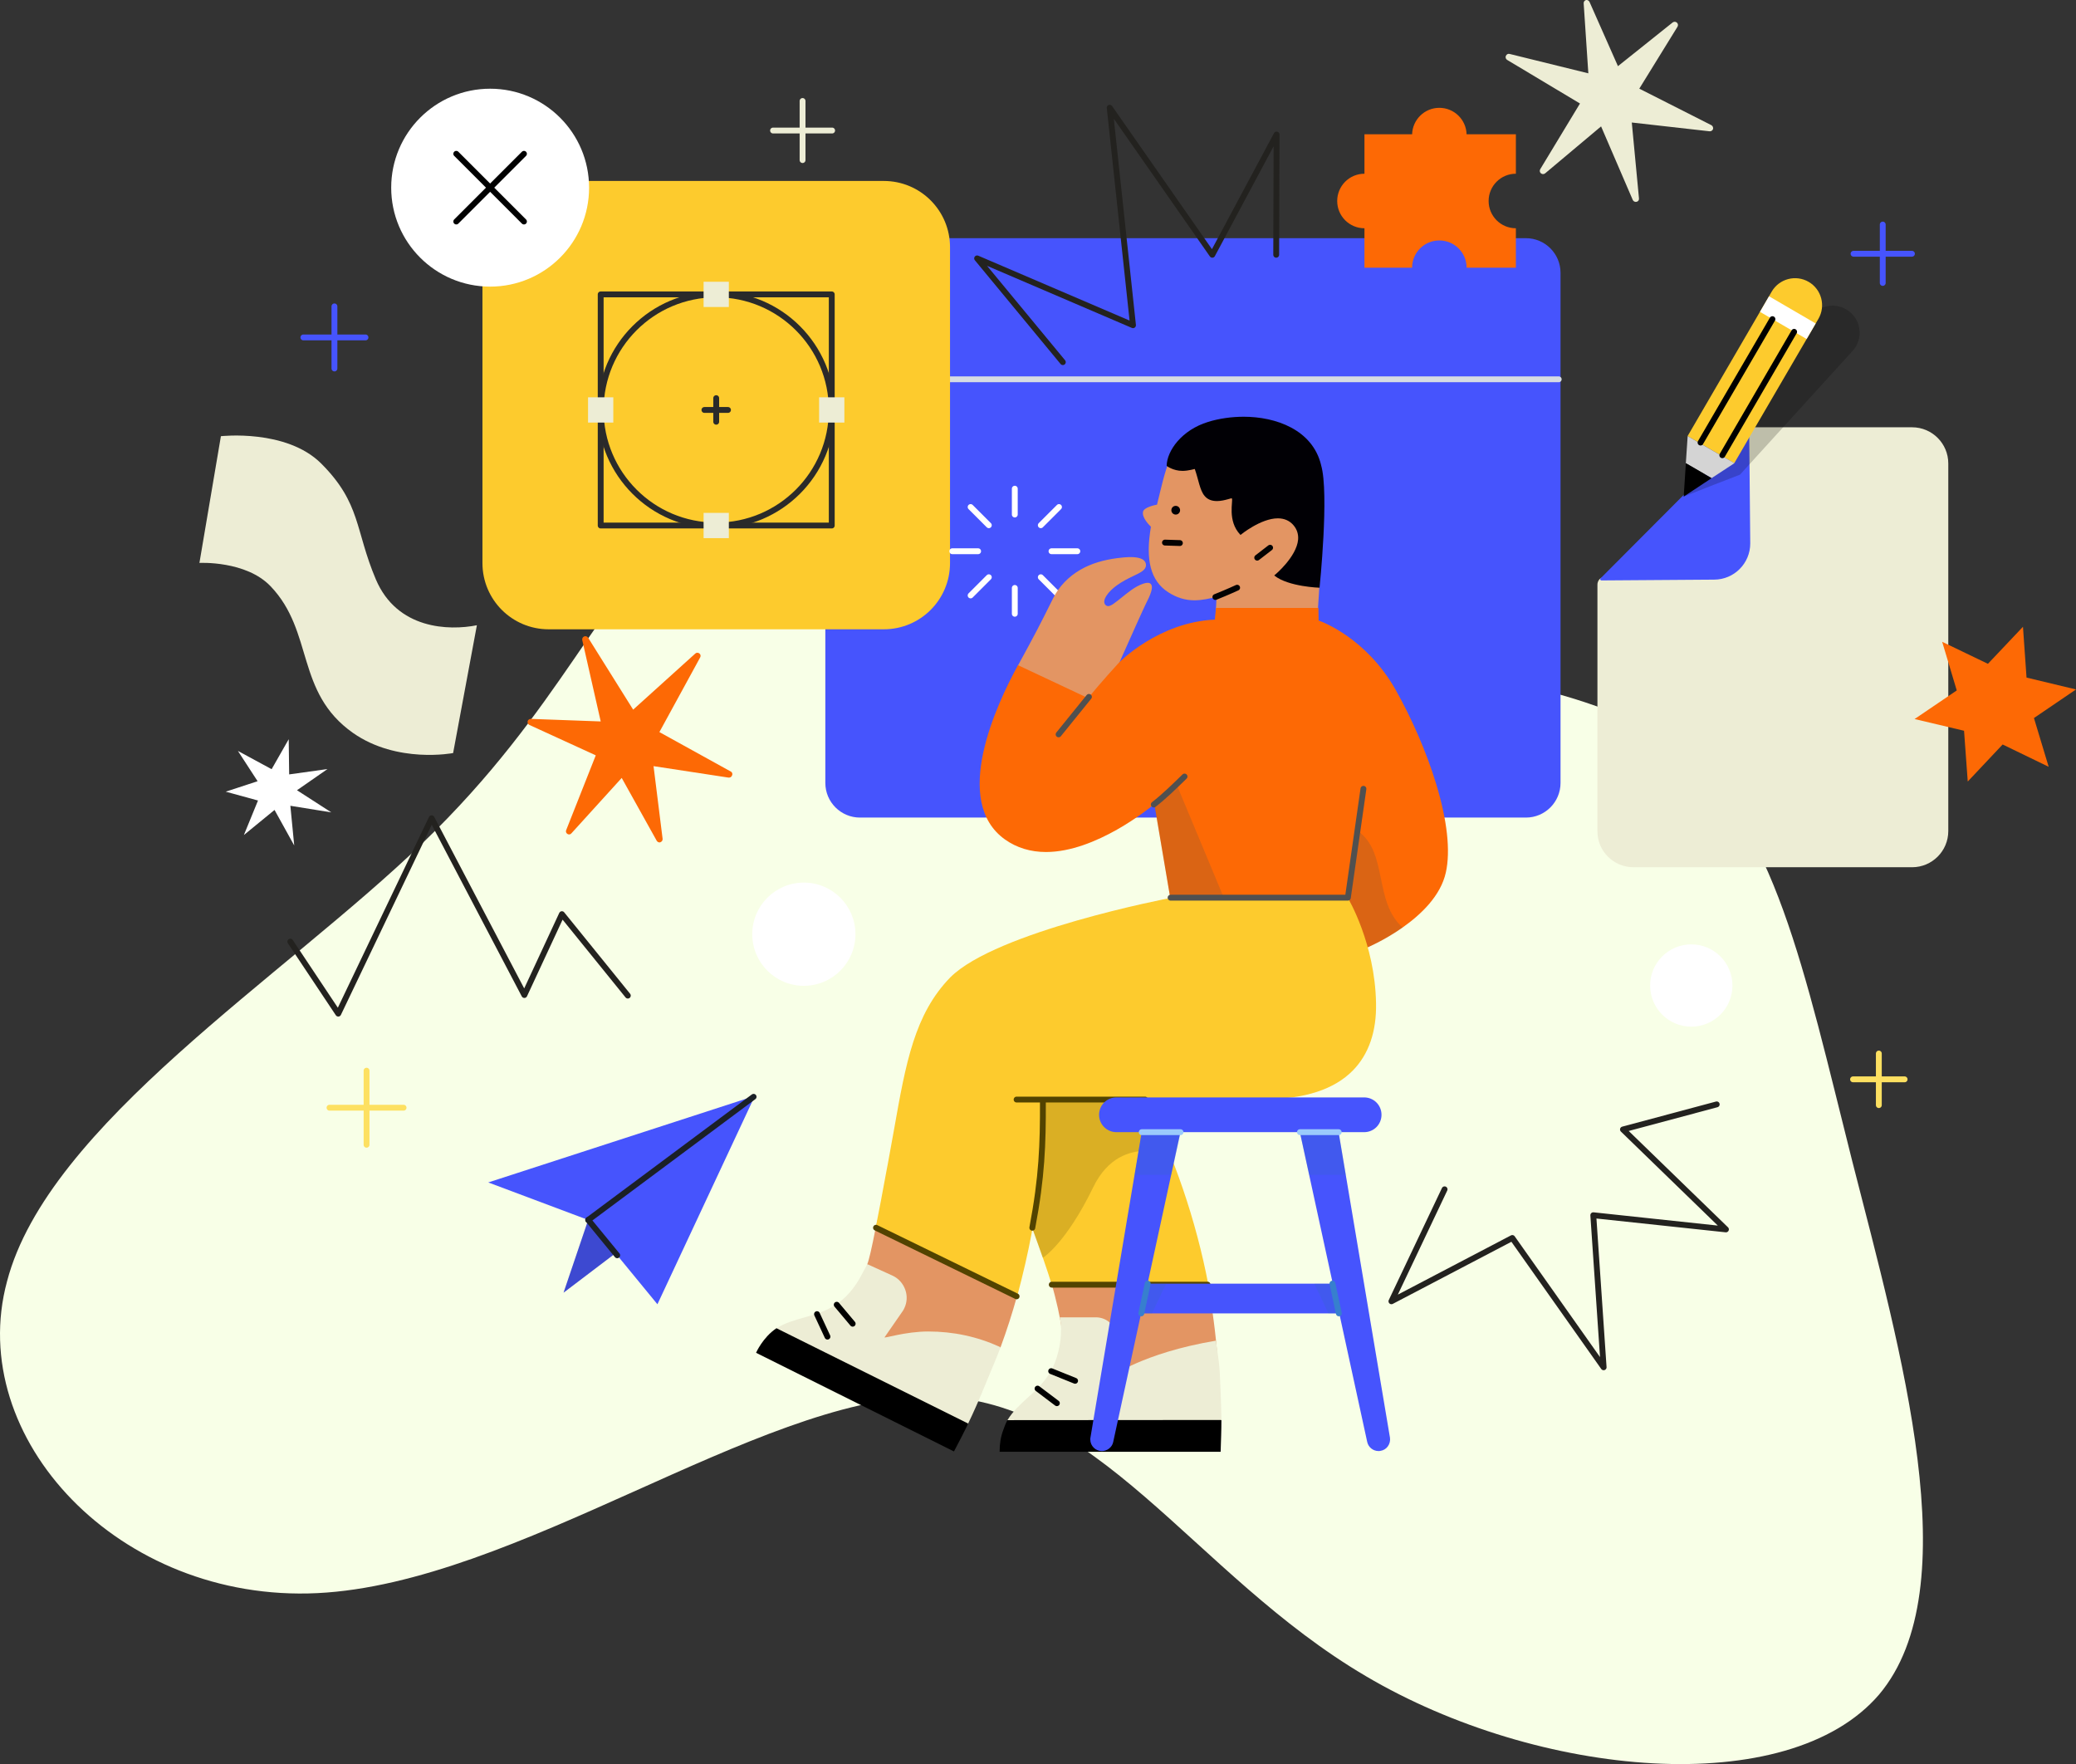
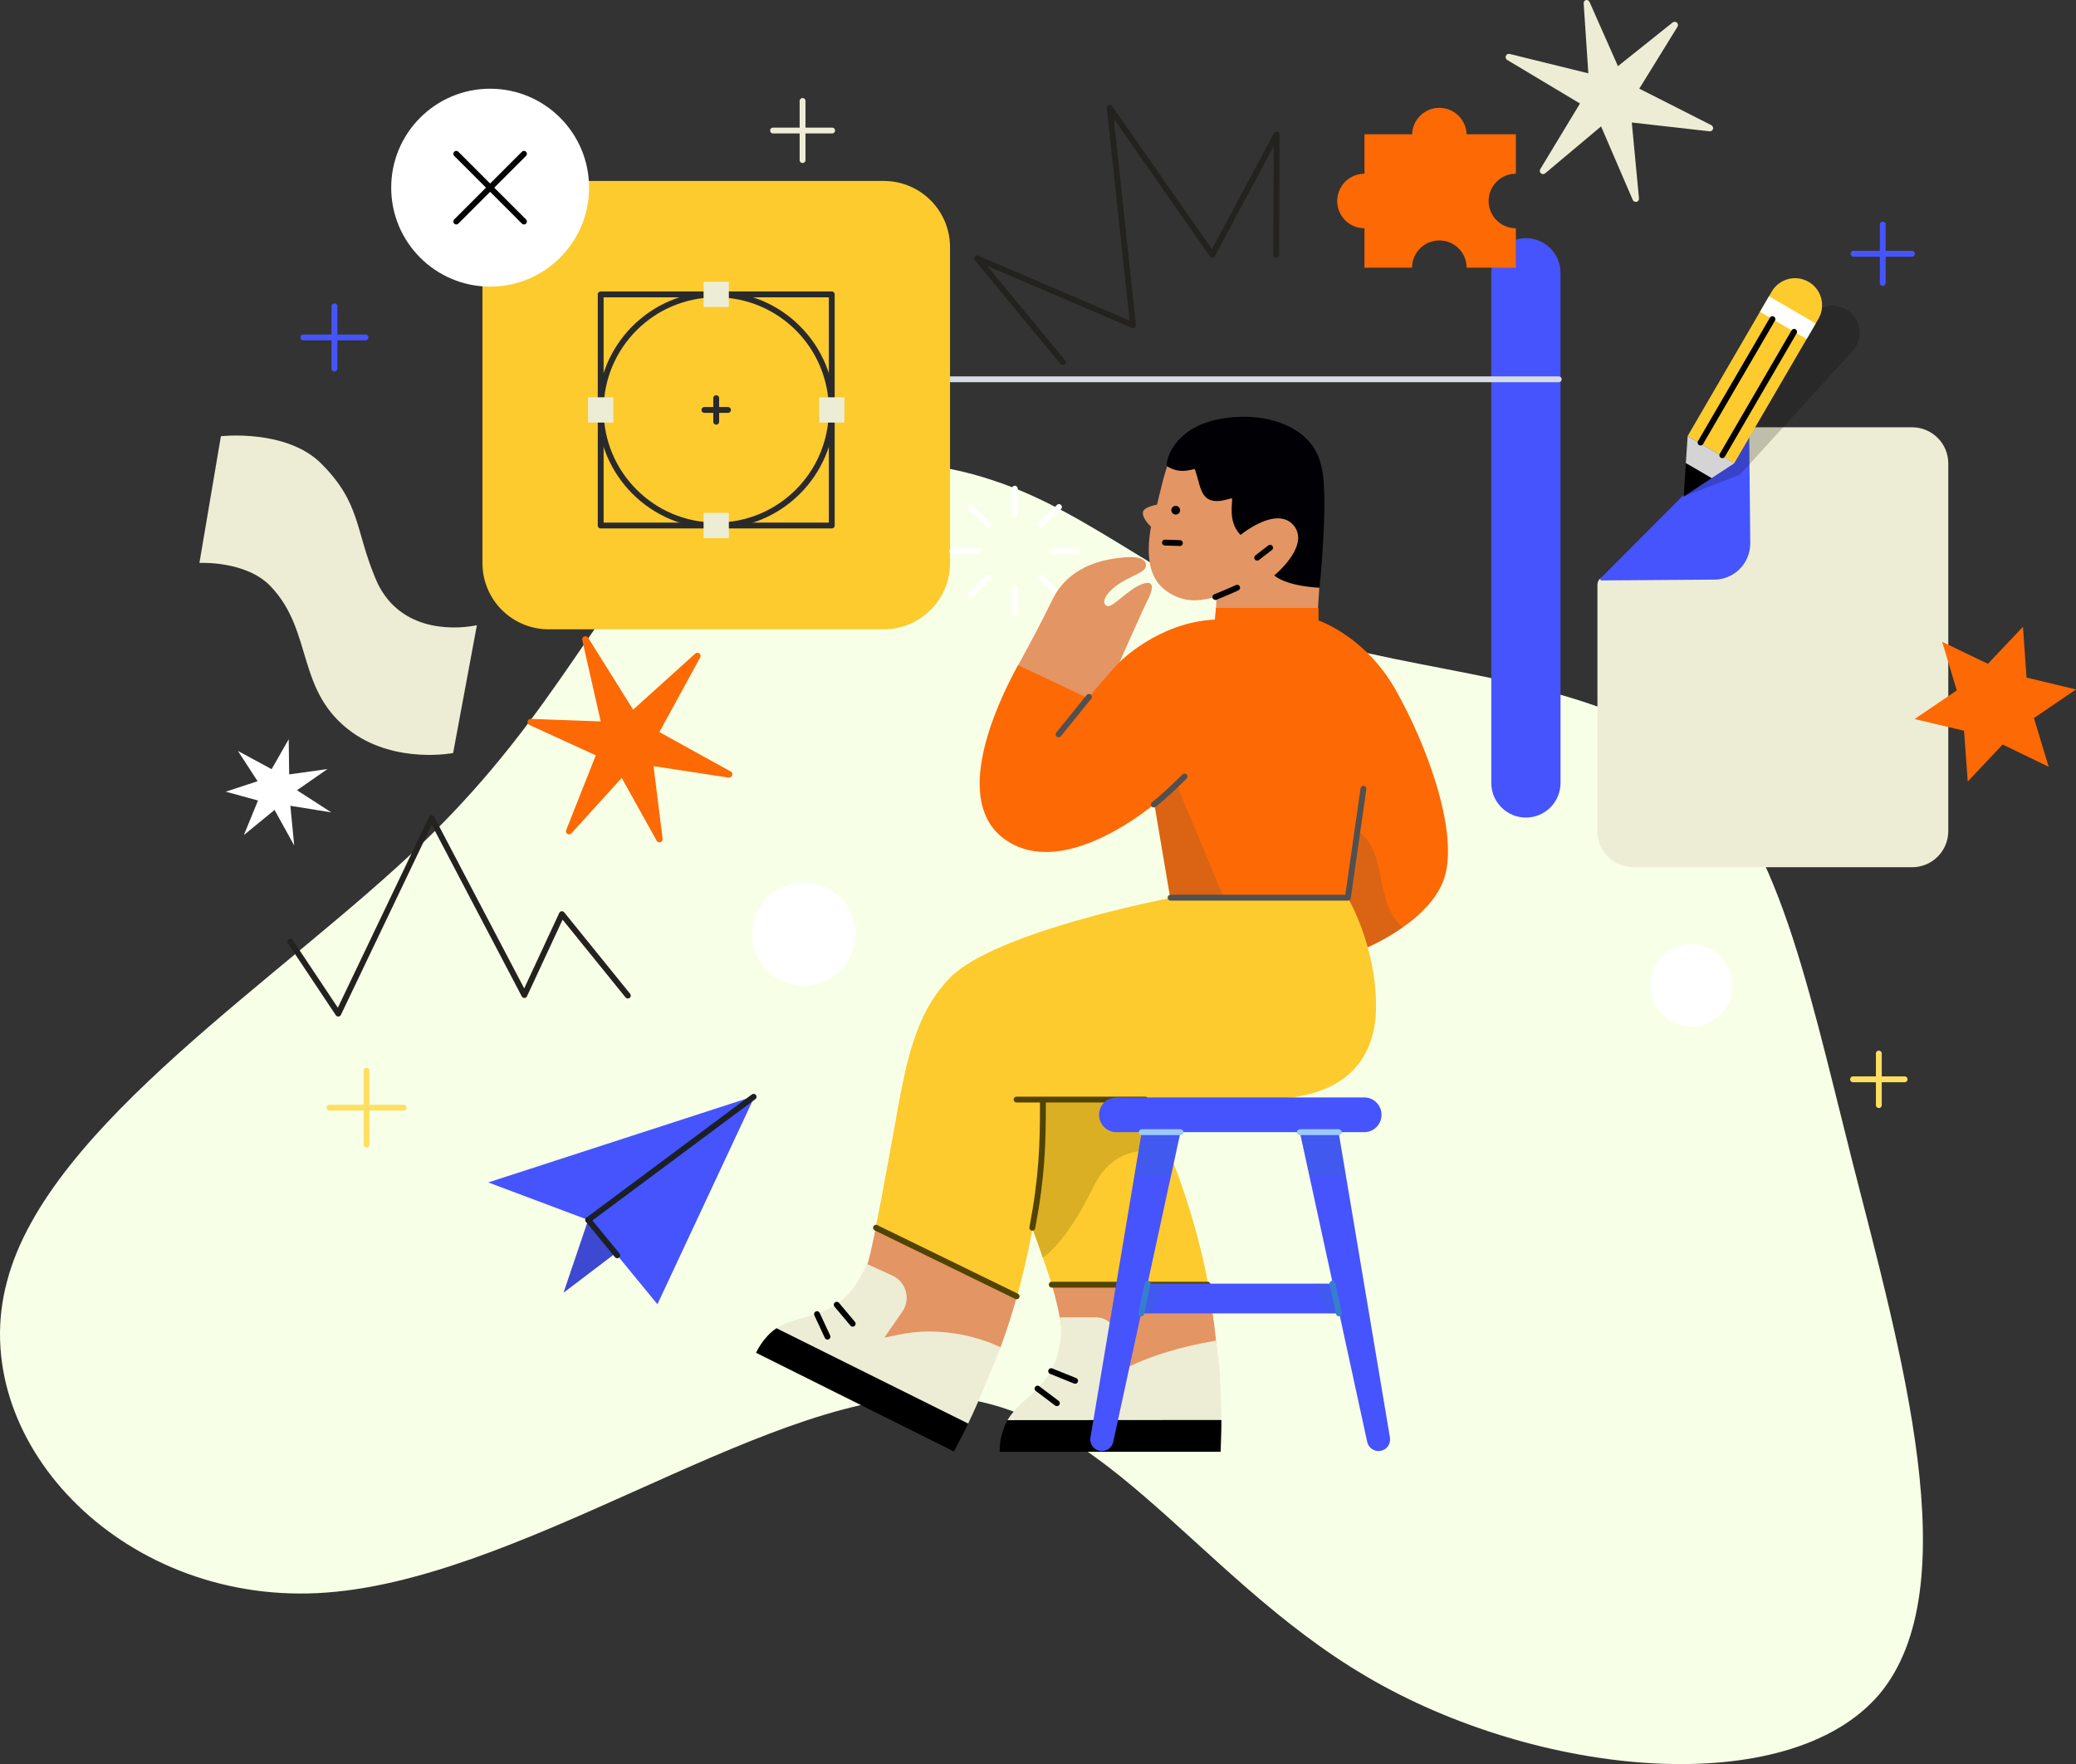
<svg xmlns="http://www.w3.org/2000/svg" id="b" viewBox="0 0 780.1 662.8">
  <rect x="0" y="0" width="780.1" height="662.8" fill="#333333" stroke="none" />
  <defs>
    <style>.d{fill:#f8ffe7;}.e{fill:#010005;}.f{fill:#fdcb2d;}.g{fill:#ededd5;}.h{fill:#fff;}.i{fill:#fd6905;}.j{fill:#d4d4d4;}.k{fill:#e39563;}.l{fill:#4654fd;}.m{fill:#3171b5;}.m,.n,.o,.p,.q{isolation:isolate;opacity:.2;}.n{fill:#524300;}.o{fill:#505050;}.p{fill:#1b2026;}.r{stroke:#fde061;}.r,.s,.t,.u,.v,.w,.x,.y,.z,.aa,.ab,.ac,.ad,.ae,.af{fill:none;stroke-linecap:round;stroke-linejoin:round;stroke-width:2.2px;}.s{stroke:#ededd5;}.t{stroke:#fff;}.u{stroke:#030202;}.v{stroke:#000;}.w{stroke:#010101;}.x{stroke:#9bcafc;}.y{stroke:#1b2026;}.z{stroke:#23221f;}.aa{stroke:#377fce;}.ab{stroke:#4654fd;}.ac{stroke:#2a2a2a;}.ad{stroke:#d6dce3;}.ae{stroke:#505050;}.af{stroke:#524300;}</style>
  </defs>
  <g id="c">
    <path class="d" d="m513.24,629.76c64.79,38.25,158.74,46.81,192.89,6.89,33.68-40.03,8.14-128.88-10.15-200.54-18.18-72.12-29.12-127.05-65.14-154.78-36.13-27.25-97.68-27.88-143.71-43.12-46.04-15.25-75.96-45.46-114.25-57.81-38.17-12.83-85.15-7.9-116.09,16.88-30.95,24.78-45.84,69.4-97.88,119.37C106.75,367.09,18.05,422.52,2.64,481.45c-15.88,58.82,42.11,120.78,116.65,117.12,74.54-3.66,165.17-73.05,229.06-73.84,63.54-1.38,99.63,66.68,164.89,105.03Z" />
-     <path class="l" d="m323.15,89.49h250.24c7.15,0,13.01,5.8,13.01,13.01v191.67c0,7.15-5.8,13.01-13.01,13.01h-250.24c-7.15,0-13.01-5.8-13.01-13.01V102.5c0-7.21,5.8-13.01,13.01-13.01Z" />
+     <path class="l" d="m323.15,89.49h250.24c7.15,0,13.01,5.8,13.01,13.01v191.67c0,7.15-5.8,13.01-13.01,13.01c-7.15,0-13.01-5.8-13.01-13.01V102.5c0-7.21,5.8-13.01,13.01-13.01Z" />
    <path class="ad" d="m310.14,142.51h275.58" />
    <path class="f" d="m206.18,67.99h125.92c13.76,0,24.89,11.12,24.89,24.89v118.67c0,13.76-11.12,24.89-24.89,24.89h-125.92c-13.77,0-24.89-11.12-24.89-24.89v-118.67c-.06-13.77,11.12-24.89,24.89-24.89Z" />
    <path class="h" d="m184.18,107.69c20.53,0,37.18-16.65,37.18-37.18s-16.65-37.18-37.18-37.18-37.18,16.65-37.18,37.18,16.64,37.18,37.18,37.18Z" />
    <path class="w" d="m171.45,57.79l25.44,25.44" />
    <path class="w" d="m171.45,83.23l25.44-25.44" />
    <path class="ac" d="m312.55,110.61h-86.83v86.84h86.83v-86.84Z" />
    <path class="ac" d="m269.13,110.61c23.99,0,43.42,19.43,43.42,43.42s-19.43,43.42-43.42,43.42-43.41-19.43-43.41-43.42,19.43-43.42,43.41-43.42Z" />
    <path class="g" d="m317.29,149.28h-9.49v9.49h9.49v-9.49Z" />
    <path class="g" d="m230.46,149.28h-9.49v9.49h9.49v-9.49Z" />
    <path class="g" d="m273.88,105.86h-9.49v9.49h9.49v-9.49Z" />
    <path class="g" d="m273.88,192.7h-9.49v9.49h9.49v-9.49Z" />
    <path class="ac" d="m269.13,149.59v8.87" />
    <path class="ac" d="m273.56,154.03h-8.86" />
    <path class="g" d="m613.85,325.84h104.67c7.49,0,13.59-6.09,13.59-13.59v-138.12c0-7.49-6.09-13.59-13.59-13.59h-59.62c-.9,0-1.7.5-2,1.3l-17.28,41.15-37.55,13.98c-1.1.4-1.8,1.5-1.8,2.7v92.68c0,7.49,6.09,13.49,13.58,13.49Z" />
    <path class="l" d="m601.37,217.38c-.2.2,0,.7.4.7l42.34-.3c7.49,0,13.58-6.09,13.58-13.58l-.4-42.95-55.93,56.13Z" />
    <path class="i" d="m274.64,289.9l-26.86-14.84,15.32-28.05c.3-.54.18-1.13-.3-1.5-.47-.36-1.13-.36-1.55.06l-23.33,21.06-16.92-27.03c-.3-.48-.96-.72-1.49-.48-.54.24-.84.78-.72,1.37l6.94,30.57-26.26-.96c-.54,0-1.08.36-1.2.9-.12.54.12,1.13.66,1.38l24.94,11.42-11.12,28.11c-.24.53,0,1.13.48,1.43.48.3,1.13.24,1.49-.24l18.9-20.81,13.16,23.62c.24.36.6.6,1.01.6.12,0,.24,0,.36-.06.53-.18.89-.72.84-1.26l-3.41-27.33,28.17,4.3c.6.06,1.13-.24,1.32-.78.3-.6.06-1.2-.42-1.49Z" />
    <path class="g" d="m597.3.73l10.68,24.13,20.54-16.41c.49-.36,1.12-.37,1.59.03.47.4.56,1.07.23,1.59l-14.34,23.24,27.08,13.72c.5.26.77.9.64,1.44-.19.55-.74.93-1.32.86l-29.22-3.3,2.7,28.52c.08.62-.31,1.15-.91,1.28-.6.13-1.18-.18-1.42-.69l-11.91-27.65-21.03,17.65c-.48.36-1.11.38-1.58-.02-.47-.4-.56-1.08-.23-1.59l14.91-24.64-27.36-16.38c-.29-.19-.48-.46-.56-.82-.06-.24-.05-.5.09-.72.25-.57.82-.88,1.42-.7l29.55,7.28-1.75-26.27c-.07-.62.37-1.16.91-1.28.42-.1,1.05.2,1.29.72Z" />
    <path class="h" d="m635.54,385.74c8.54,0,15.46-6.92,15.46-15.46s-6.92-15.46-15.46-15.46-15.46,6.92-15.46,15.46,6.92,15.46,15.46,15.46Z" />
    <path class="h" d="m103.16,304.31l7.4,13.35-1.45-14.91,15.39,2.48-12.9-8.32,11.46-7.96-14.4,2.01-.17-13.22-6.42,11.26-12.67-6.86,7.4,11.38-11.98,3.93,12.13,3.32-5.31,12.97,11.51-9.42Z" />
    <path class="h" d="m302.06,370.39c10.71,0,19.39-8.68,19.39-19.39s-8.68-19.39-19.39-19.39-19.38,8.68-19.38,19.39,8.68,19.39,19.38,19.39Z" />
    <path class="ab" d="m125.67,115.11v23.34" />
    <path class="ab" d="m137.34,126.78h-23.34" />
    <path class="r" d="m706.01,395.83v19.39" />
    <path class="r" d="m715.7,405.53h-19.38" />
    <path class="r" d="m137.74,402.28v27.83" />
    <path class="r" d="m151.65,416.19h-27.83" />
    <path class="ab" d="m707.48,84.37v21.94" />
    <path class="ab" d="m718.45,95.34h-21.94" />
    <path class="s" d="m301.58,37.94v22.21" />
    <path class="s" d="m312.69,49.04h-22.2" />
-     <path class="z" d="m542.83,446.85l-19.97,42.07,45.42-23.78,34.32,48.58-3.89-57.13,49.85,5.32-38.7-37.54,35.23-9.43" />
    <path class="z" d="m109.09,353.79l18.02,27.05,35.08-73.41,34.85,66.42,14.11-30.38,24.77,30.6" />
    <path class="t" d="m381.33,183.61v9.71" />
    <path class="t" d="m381.33,220.9v9.71" />
    <path class="t" d="m404.83,207.11h-9.71" />
    <path class="t" d="m367.55,207.11h-9.71" />
    <path class="t" d="m364.73,190.5l6.84,6.84" />
    <path class="t" d="m391.1,216.88l6.84,6.84" />
    <path class="t" d="m397.94,190.5l-6.84,6.84" />
    <path class="t" d="m371.57,216.88l-6.84,6.84" />
    <path class="z" d="m479.56,95.72l.14-45.17-24.16,45.17-38.55-55.24,8.76,81.71-58.58-25.11,32.21,38.98" />
    <path class="l" d="m221.03,458.35l-9.26,27.33,25.11-19.06-15.85-8.27Z" />
    <path class="p" d="m221.03,458.35l-9.26,27.33,25.11-19.06-15.85-8.27Z" />
    <path class="l" d="m221.03,458.35l26.01,31.69,36.37-77.77c.08-.14-.08-.29-.23-.18l-62.15,46.27Z" />
    <path class="l" d="m183.45,444.26l37.57,14.1,62.21-46.28c.04-.07.01-.19-.1-.16l-99.67,32.35Z" />
    <path class="y" d="m221.03,458.35l10.9,13.29" />
    <path class="y" d="m283.18,412.09l-62.15,46.27" />
    <path class="g" d="m179.2,234.92c-10.54,2.09-29.98,1.56-37.97-17.24-7.89-18.64-5.53-28.49-20.51-43.5-13.1-13.1-37.71-10.29-37.71-10.29l-8.07,47.61s17.49-.94,26.76,8.79c16.36,17.13,9.25,39.8,30.95,55.09,16.62,11.64,37.62,7.56,37.62,7.56l8.93-48.02Z" />
    <path class="i" d="m761.51,254.58l18.59,4.46-15.8,10.74,5.53,18.32-17.3-8.38-13.11,13.92-1.39-19.08-18.59-4.4,15.85-10.75-5.48-18.27,17.19,8.27,13.17-13.92,1.34,19.08Z" />
    <path class="q" d="m695.46,117.49c-4.15-3.77-10.57-3.47-14.35.69l-42.24,46.48h.01s-.01,0-.01,0l-.02.12-2.75,9.71-3.43,12.1,11.71-4.59,9.4-3.64.14-.07-.02-.02,42.25-46.43c3.77-4.16,3.47-10.58-.69-14.35Z" />
    <path class="f" d="m679.64,105.9c-4.85-2.82-11.07-1.18-13.89,3.67l-31.6,54.28,17.53,10.19,31.63-54.25c2.82-4.85,1.18-11.07-3.67-13.89Z" />
    <path class="h" d="m664.75,111.32l-3.4,5.85,17.53,10.21,3.4-5.85-17.53-10.21Z" />
    <path class="j" d="m651.72,174.04l-17.56-10.19v.12l-.67,10.07,9.67,5.61,8.43-5.52.12-.09Z" />
    <path d="m632.67,186.59l10.5-6.94-9.67-5.61-.82,12.55Z" />
    <path class="v" d="m666.03,119.91l-27.02,46.37" />
    <path class="v" d="m674.18,124.67l-26.98,46.37" />
    <path class="k" d="m487.2,242.26c5.14,0,7.71-1.64,7.71-4.91,0-3.86.41-9.99.88-17.18,1.05-15.95,2.4-35.77.29-44.82-3.16-13.27-16.95-18-28.75-18-4.5,0-9.12.64-13.27,1.93-12.8,3.86-15.31,14.03-18.18,25.77-.35,1.52-.76,3.04-1.11,4.56-.64.12-4.91.94-5.26,2.69-.47,2.28,2.57,5.2,2.98,5.61-2.16,12.51-.12,20.34,6.48,24.6,3.16,2.04,6.37,3.04,9.88,3.04,2.86,0,6.02-.71,8.3-1.34l-.52,10.23.06.06c.29.12,19.52,7.77,30.51,7.77Z" />
    <path class="k" d="m411.11,270.37c.17-.41,17.88-40.38,19.46-43.48.76-1.52,1.58-3.1,2.04-4.73.18-.76.41-1.7.06-2.4-.53-1.17-2.1-.76-3.04-.47-3.16,1.05-5.78,3.33-8.36,5.38-.99.76-1.93,1.58-2.98,2.28-.82.53-1.87,1.17-2.74.47-1.17-.94-.41-2.63.23-3.62,1-1.52,2.4-2.75,3.8-3.8,2.16-1.58,4.32-2.63,6.25-3.56,2.8-1.34,4.79-2.28,4.79-4.09,0-4.2-8.53-2.92-10.93-2.63-4.79.64-9.59,1.93-13.79,4.39-4.32,2.51-7.95,6.19-10.17,10.69-5.44,10.92-6.43,12.8-13.27,25.36l-.18,2.22,28.81,18.23v-.23h0Z" />
    <path class="i" d="m513.56,356.1c.23-.12,25.89-10.81,29.74-28.28,1.81-8.07.53-19.64-3.68-33.42-3.51-11.63-9.12-24.49-15.26-35.36-10.99-19.29-27.46-25.42-28.87-25.89l-.06-4.73h-38.51l-.41,4.38c-21.16.94-35.88,16.02-36,16.13-.06.06-7.01,7.6-11.62,13.38l-26.36-12.39-.06.12c-8.18,14.9-24.96,51.08-4.79,65.4,4.39,3.1,9.59,4.68,15.37,4.68,18.7,0,38.75-16.36,40.73-18l6.08,35.94,66.39.06c2.98,5.9,5.43,11.51,7.07,17.88l.06.12h.18Z" />
    <path class="o" d="m513.56,356.1c4.67-2.04,9.17-4.56,13.32-7.48l.18-.12-.06-.06c-5.38-4.85-6.72-11.69-8.07-18.24-1.47-7.13-2.8-13.85-8.83-18.11l-.18-.12-3.39,25.43-.88.88c2.98,5.96,5.96,11.34,7.65,17.82l.06.12.18-.12Z" />
    <path class="o" d="m460.38,338.51l-18.12-43.48-8.53,7.07,6.14,35.94,20.51.47Z" />
    <path class="k" d="m457.51,510.26v-.12c-.7-9.23-1.93-18.58-3.63-27.7l-2.86-8.59-57.21.94,1.4,7.77c1.58,5.26,3.33,13.15,3.69,16.48l14.37,26.13,44.24-14.9Z" />
    <path class="g" d="m457.51,535.34l1.46-1.7c0-4.44-.52-16.54-.64-18.47-.24-4.09-1.05-8.12-1.4-11.45-14.08,2.34-23.9,5.85-29.92,8.47-5.55,2.4-9.6,5.07-9.53,5.02l2.1-13.09c.06-.41.12-.88.12-1.28,0-4.39-3.56-7.89-7.89-7.89h-13.56c1.11,5.49.12,11.86-1.87,17.06-1.76,4.56-4.91,8.24-8.42,11.51-.58.52-1.17,1.11-1.81,1.64-2.86,2.63-5.55,5.09-7.54,8.36l.23,2.28,78.66-.47Z" />
    <path class="f" d="m454.07,482.74c-4.67-24.43-12.8-48.04-23.9-70.3l12.09-.58c17.94,0,31.56-5.15,39.39-14.9,6.43-8.01,8.47-18.94,5.85-30.74-4.03-17.35-10.17-18.7-10.17-18.7-3.1.35-76.44,1.46-98.88,28.11-15.08,17.88-1.34,55.93,9.7,86.49,2.74,7.54,5.26,14.61,7.13,20.75l58.79-.12Z" />
    <path class="n" d="m392.06,472.45c.06-.06,8.59-5.44,18.76-26.42,5.49-11.28,13.79-13.61,19.75-13.61,5.14,0,9.12,1.75,9.17,1.75l.24.12-.12-.29c-2.98-7.6-6.25-14.96-9.82-21.97,0,0-1.47-3.22-3.86-7.83-5.14-9.7-11.04-18.7-19.22-18.7-5.32,0-10.99,3.68-17.42,11.34-1.22,1.46-2.39,2.8-3.5,4.03-8.83,10.11-13.27,15.13-6.43,36.7,2.63,8.3,5.55,16.31,8.36,24.2,1.34,3.68,2.63,7.24,3.8,10.63l.06.12.24-.06Z" />
    <path class="v" d="m395,515.17l8.99,3.63" />
    <path class="v" d="m389.88,521.73l7.26,5.48" />
    <path class="af" d="m395.22,482.68h58.56" />
    <path class="k" d="m370.32,509.21l5.37-2.69.24-.18c2.45-6.66,4.44-12.91,6.19-19.17v-5.55l-51.48-26.59-1.58,6.31c-1.52,7.77-2.52,12.1-3.16,13.62l3.16,34.19,41.26.06Z" />
    <path class="f" d="m382.19,487.18c9.41-35.3,9.06-52.13,9-74.05l84.22-.18c14.84,0,25.95-3.62,32.96-10.75,5.96-6.08,8.94-14.67,8.7-25.36-.41-22.38-10.46-39.27-10.58-39.45h-66.74c-.64.12-65.45,12.56-82.69,29.86-13.39,13.8-16.66,31.97-21.1,57.1-.76,4.15-1.52,8.41-2.34,12.91l-.58,3.04c-1.4,7.65-2.75,14.84-3.97,20.92l53.12,25.95Z" />
    <path class="af" d="m387.91,461.29c3.63-19.11,4.03-31.33,3.98-47.46" />
    <path class="g" d="m363.66,535.16c2.34-4.85,3.98-8.71,5.44-12.1l.06-.12h-.06c.7-1.52,1.34-3.16,1.98-4.73,1.81-4.39,3.56-8.42,4.91-12.04l-.29-.12c-8.47-3.86-17.47-5.78-26.88-5.78-8.71,0-16.91,2.76-16.42,2.17l6.72-9.7c.29-.41.53-.82.7-1.23,1.05-2.16,1.17-4.68.35-6.95-.82-2.28-2.46-4.15-4.62-5.2l-9.64-4.39c-.18.35-1.34,2.57-1.75,3.27-6.25,12.33-14.26,14.61-21.98,16.77-3.74,1.05-7.24,2.05-10.46,4.09l-.18,1.28,71.3,35.42.82-.64Z" />
    <path d="m358.69,544.92c1.81-3.39,3.44-6.6,5.08-9.93l.06-.12-72.06-35.83c-5.2,3.51-7.66,9.23-7.66,9.23l74.34,37.06.24-.41Z" />
    <path class="v" d="m314.42,490.22l5.99,7.13" />
    <path class="v" d="m307.01,493.75l3.93,8.45" />
    <path class="af" d="m329.18,461.29l52.83,25.77" />
    <path class="e" d="m496.44,174.76c-3.22-13.38-17.12-18.18-29.05-18.18-4.56,0-9.23.64-13.38,1.93-9.99,3.04-15.54,10.89-15.61,16.54,0,0,2.4,1.87,5.96,1.87,2.34,0,4.74-.82,4.61-.69,1.41,3.97,1.88,8,3.69,10.1,1.05,1.28,2.57,1.93,4.62,1.93,2.98,0,5.96-1.46,5.62-.92.57.74-1.85,8.35,3.2,13.6l.06.06.06-.06c.06-.06,7.54-6.19,13.97-6.19,2.4,0,4.44.88,5.9,2.63,1.29,1.52,1.87,3.39,1.7,5.38-.58,6.48-8.71,13.27-8.83,13.32l-.12.12.12.12c5.26,4.15,16.89,4.5,16.89,4.5,0,0,3.68-35.59.58-46.05Z" />
    <path class="u" d="m437.76,203.86l5.61.18" />
    <path class="e" d="m441.8,193.34c-.9,0-1.64-.73-1.64-1.64s.73-1.64,1.64-1.64,1.64.73,1.64,1.64-.73,1.64-1.64,1.64Z" />
    <path class="ae" d="m433.55,302.28c4.15-3.22,7.83-6.9,11.57-10.52" />
    <path class="ae" d="m409.19,261.83l-11.4,14.09" />
    <path class="ae" d="m439.87,337.28h66.62l5.85-40.91" />
    <path class="af" d="m430.28,413.13h-48.27" />
    <path class="u" d="m456.7,224.31c4.67-1.87,8.18-3.5,8.18-3.5" />
    <path class="u" d="m472.42,209.53l4.85-3.74" />
    <path d="m458.68,545.45v-.12c.12-3.98.29-7.89.29-11.69l-.18-.12-80.24.06c-.64,1.17-1.05,2.34-1.52,3.63-.99,2.57-1.4,5.32-1.4,8.13v.12h83.04Z" />
    <path class="l" d="m425.63,493.47v-11.17h80.82v11.17h-80.82Z" />
    <path class="m" d="m425.63,493.47v-11.17h12.57l-5.31,11.17h-7.26Z" />
    <path class="m" d="m499.19,493.47l-5.31-11.17h12.57v11.17h-7.26Z" />
    <path class="l" d="m409.76,540.11c-.06.23-.06.5-.06.73,0,2.4,1.96,4.36,4.36,4.36,2.01,0,3.86-1.45,4.25-3.41l27.09-124.84h-14.97l-20.67,123.17Z" />
    <path class="l" d="m501.59,416.94h-14.97l27.14,124.84c.45,2.01,2.24,3.41,4.25,3.41.23,0,.45,0,.67-.06,1.17-.17,2.18-.78,2.85-1.73.67-.95.95-2.12.78-3.24l-20.73-123.22Z" />
    <path class="aa" d="m431.27,482.29l-2.4,11.17" />
    <path class="aa" d="m500.7,482.29l2.4,11.17" />
    <path class="m" d="m430.49,416.94l-4.13,24.47h13.8l5.31-24.47h-14.97Z" />
    <path class="m" d="m501.59,416.94h-14.97l5.31,24.47h13.8l-4.13-24.47Z" />
    <path class="l" d="m419.54,425.38h93.06c3.63,0,6.53-2.9,6.53-6.53s-2.9-6.53-6.53-6.53h-93.06c-3.63,0-6.54,2.9-6.54,6.53s2.91,6.53,6.54,6.53Z" />
    <path class="x" d="m429.03,425.38h14.58" />
    <path class="x" d="m488.47,425.38h14.58" />
    <path class="i" d="m540.86,90.34c-5.66,0-10.24,4.58-10.24,10.24h-17.9v-14.82c-5.66,0-10.24-4.58-10.24-10.24,0-5.66,4.58-10.25,10.24-10.25v-14.82h17.91c.16-5.51,4.68-9.94,10.23-9.94s10.08,4.43,10.24,9.94h18.52v14.82c-5.66,0-10.24,4.59-10.24,10.25,0,5.66,4.58,10.24,10.24,10.24v14.82h-18.51c0-5.66-4.59-10.24-10.25-10.24Z" />
  </g>
</svg>